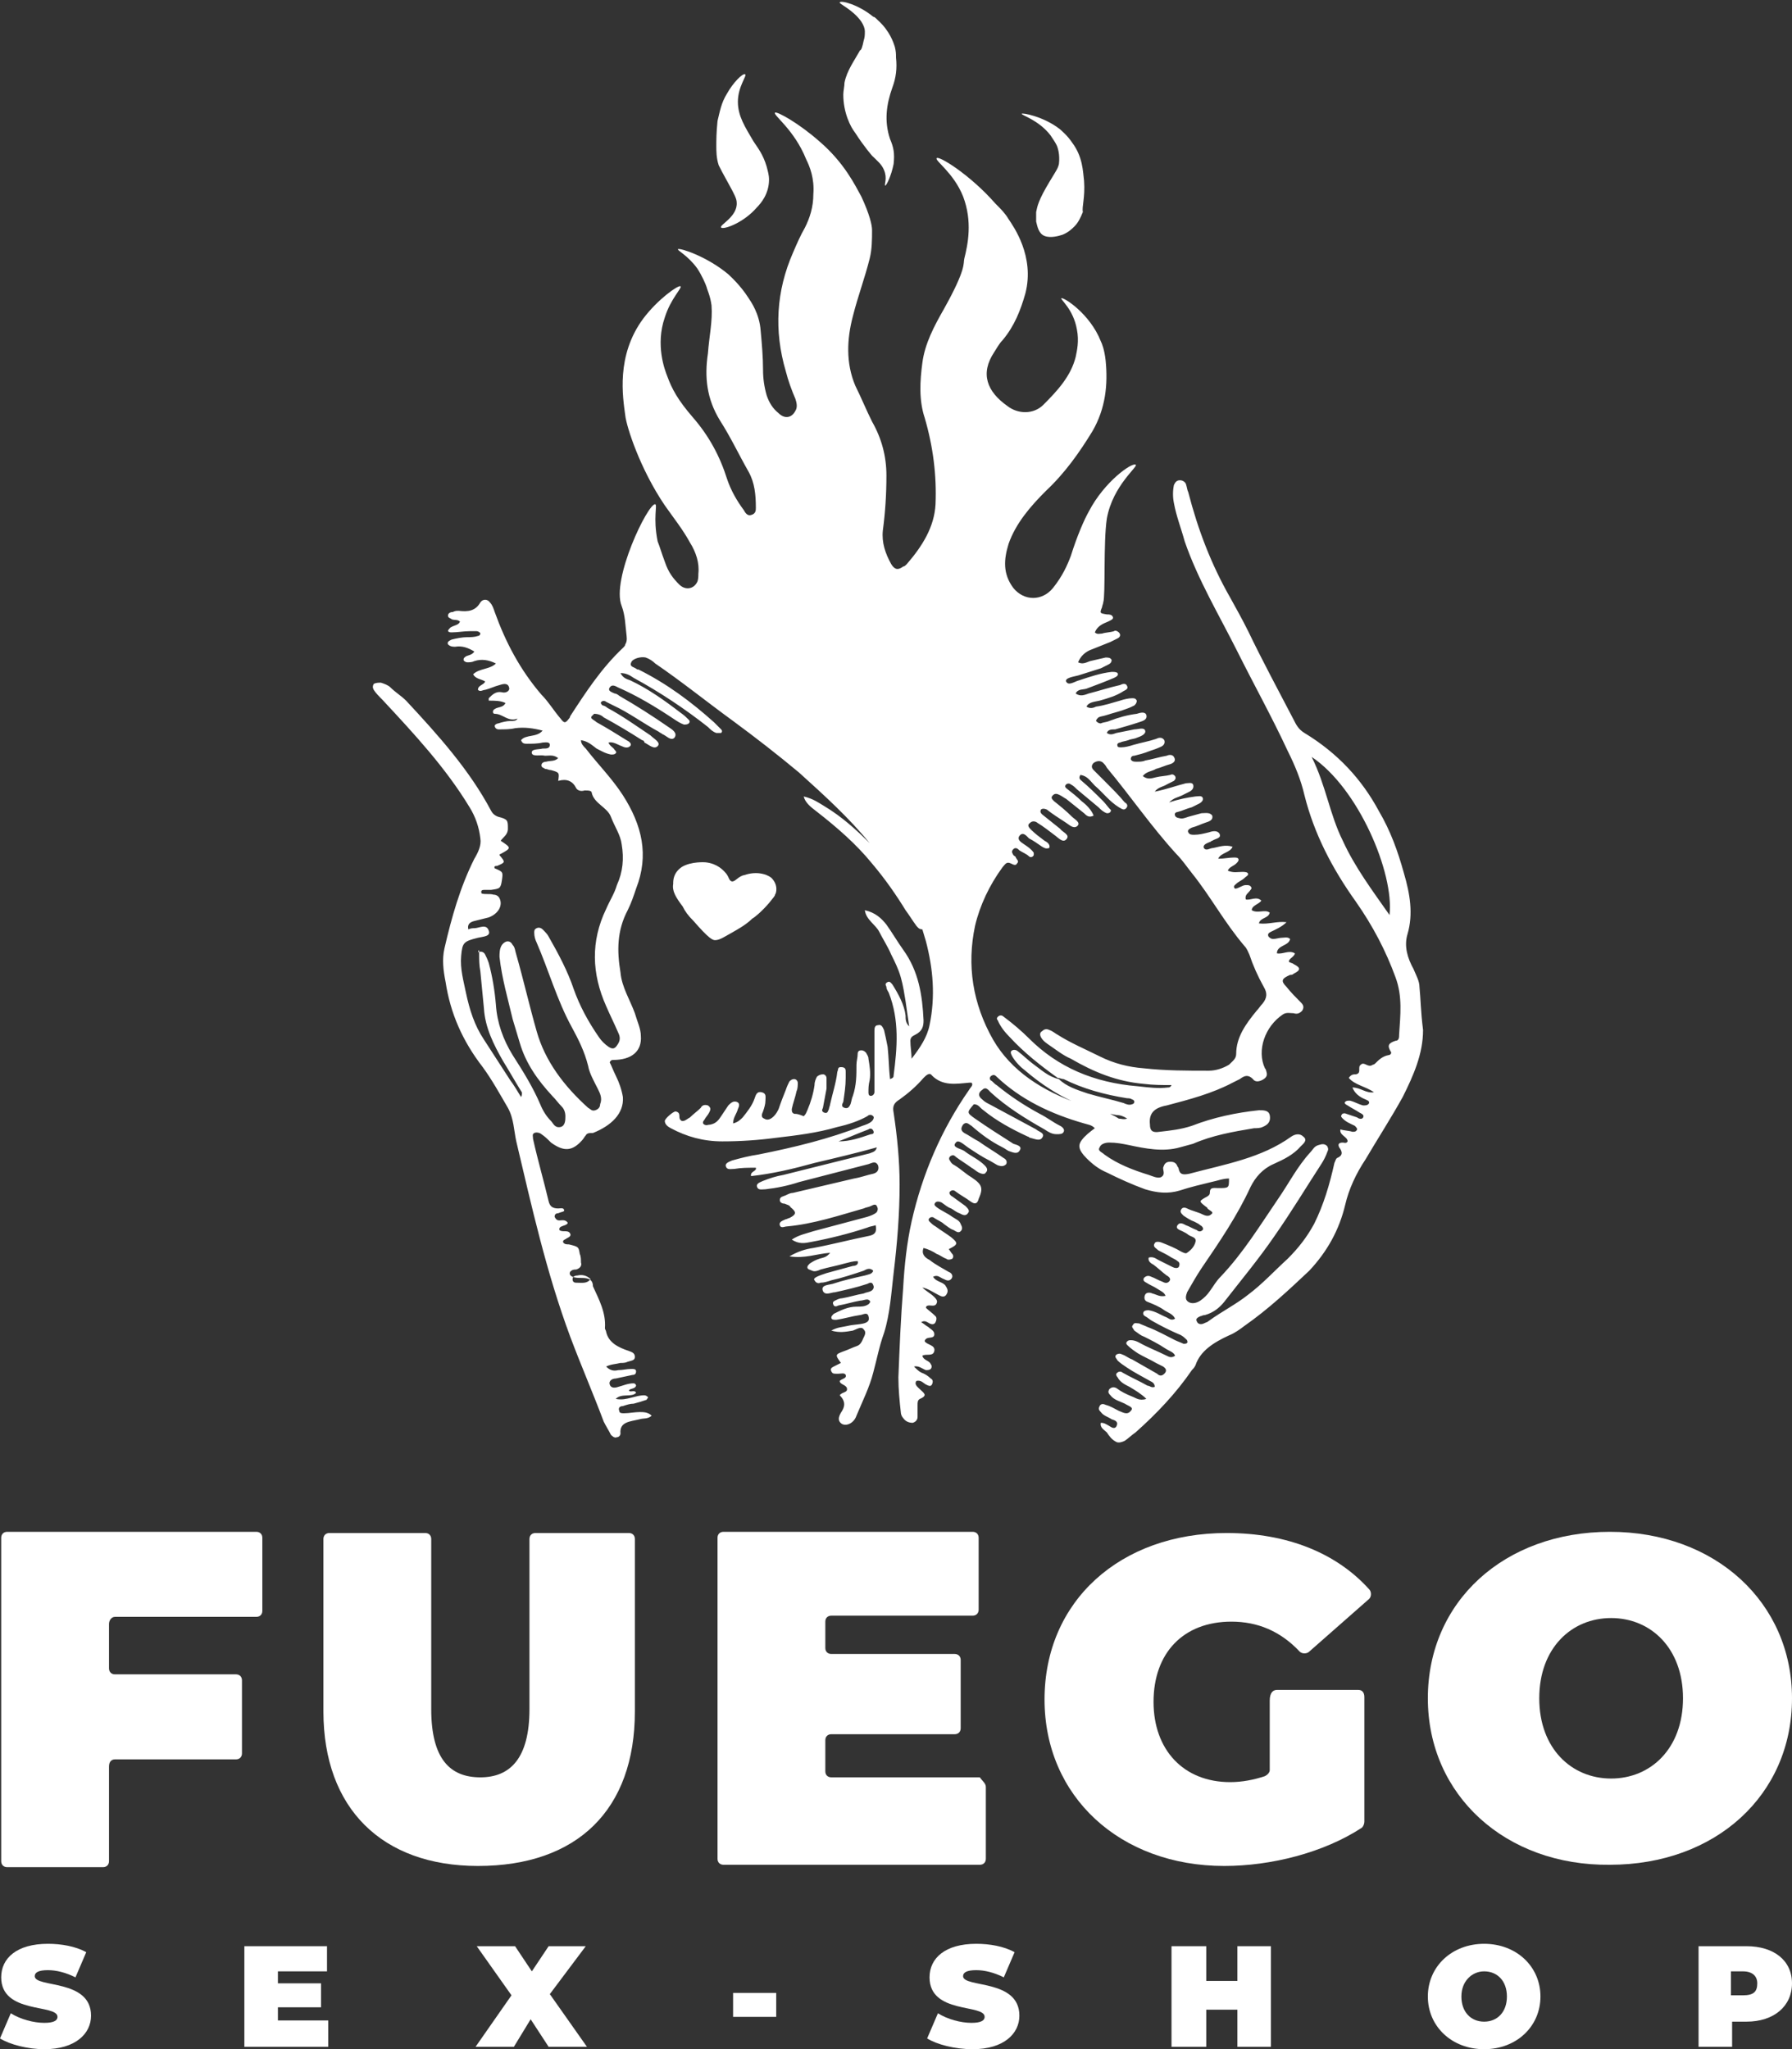
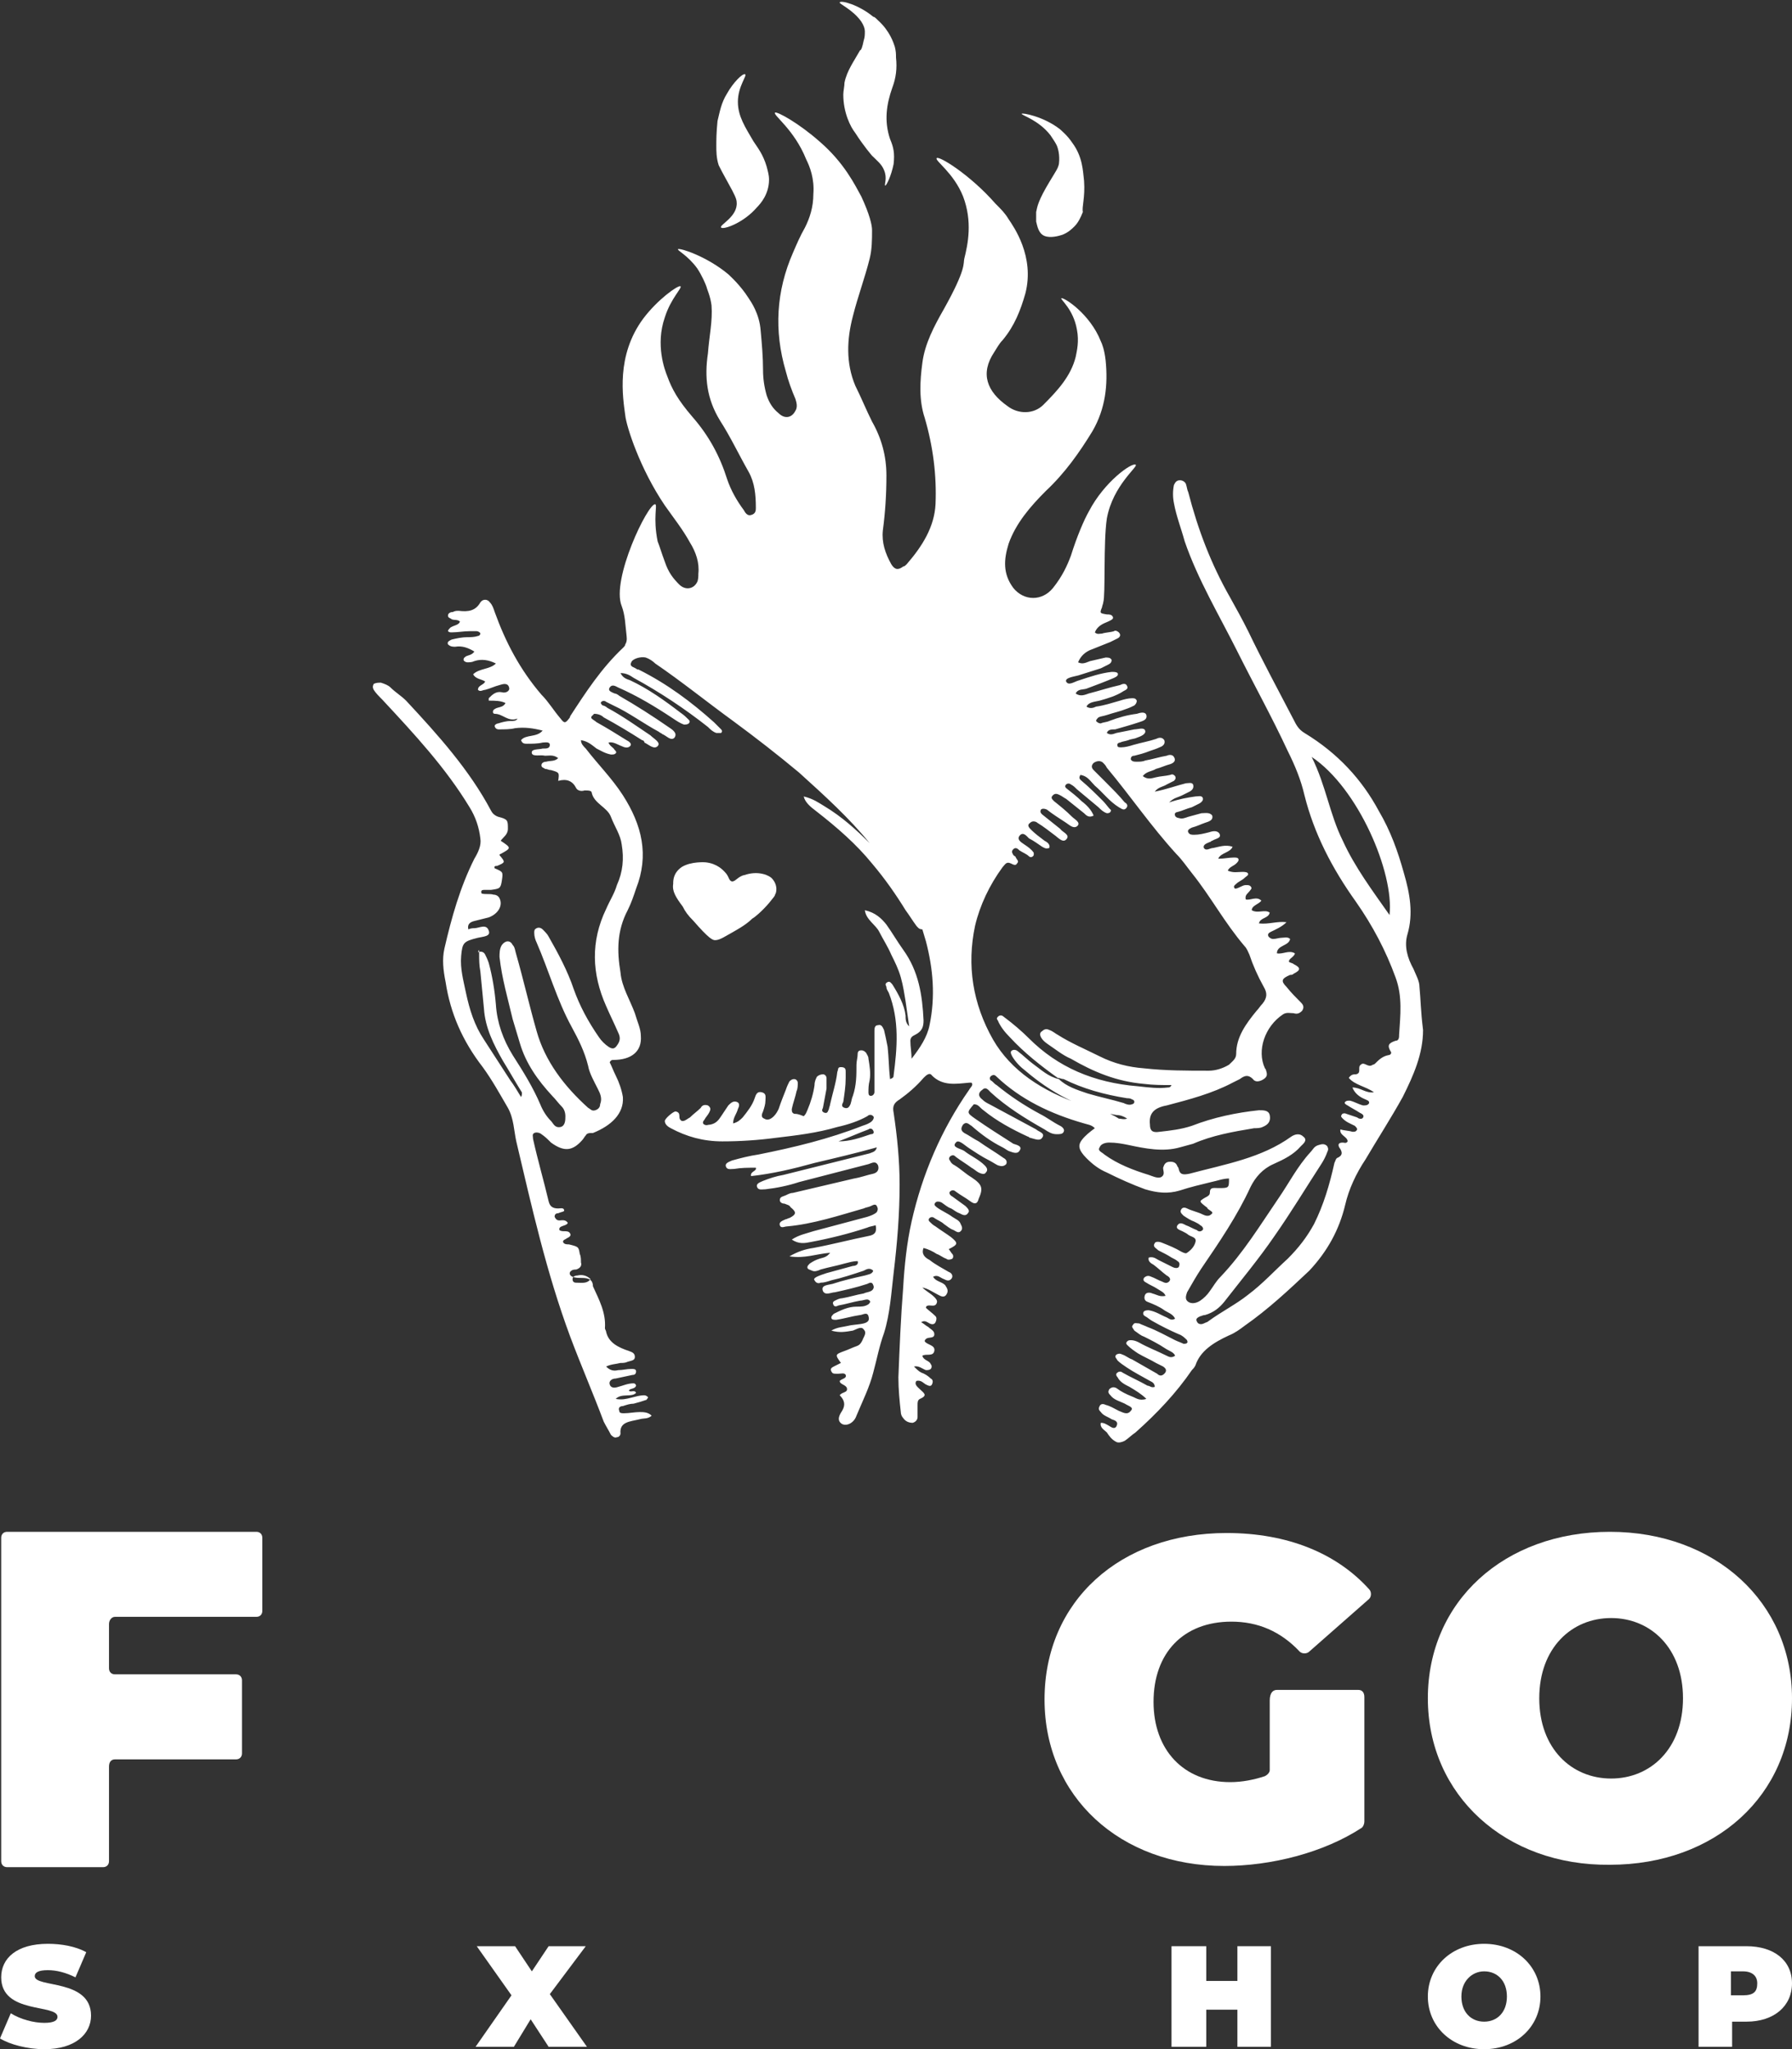
<svg xmlns="http://www.w3.org/2000/svg" version="1.1" id="Layer_1" x="0px" y="0px" viewBox="0 0 149.6 171.1" style="enable-background:new 0 0 149.6 171.1;" xml:space="preserve">
  <rect x="0" y="0" width="149.6" height="171.1" fill="#333333" stroke="none" />
  <style type="text/css"> .st0{fill:#FFFFFF;} </style>
  <g>
    <g>
      <path class="st0" d="M64.7,74.7c0,0.1-0.1,0.2-0.5,0.7c-0.6,0.7-1.2,1.2-1.4,1.3c-0.3,0.3-0.7,0.6-1.4,1c-0.9,0.5-1.3,0.8-1.7,0.8 c-0.2,0-0.5-0.1-1.8-1.6c-0.5-0.5-0.7-0.8-0.9-1.2c-0.6-0.8-0.9-1.3-0.8-1.9c0-0.3,0-0.9,0.7-1.4c0.8-0.5,2-0.4,2-0.4 c1,0.1,1.5,0.7,1.6,0.8c0.4,0.4,0.3,0.7,0.6,0.8c0.3,0,0.4-0.3,0.9-0.5c0.1,0,0.5-0.2,1.1-0.2c0.1,0,0.8,0,1.3,0.4 C65,73.9,64.8,74.6,64.7,74.7" />
      <path class="st0" d="M118.5,82.4c0-0.5-0.3-1-0.5-1.5c-0.5-0.9-0.8-1.9-0.5-2.9c0.5-1.7,0.2-3.4-0.3-5.1c-0.5-1.8-1.1-3.5-2.1-5.2 c-1.4-2.6-3.4-4.8-6.2-6.5c-0.5-0.3-0.7-0.7-0.9-1.1c-1.3-2.5-2.6-4.9-3.8-7.4c-0.5-1-1-1.9-1.5-2.8c-1.6-2.8-2.7-5.7-3.5-8.8 c-0.1-0.2-0.1-0.4-0.2-0.7c-0.1-0.2-0.3-0.3-0.5-0.3c-0.3,0-0.4,0.2-0.5,0.4c-0.1,0.5-0.1,1,0,1.5c0.2,1.1,0.6,2.1,0.9,3.2 c1.1,3.2,2.9,6.2,4.4,9.2c1.4,2.8,2.9,5.5,4.2,8.3c0.6,1.2,1.1,2.4,1.4,3.7c0.8,3.2,2.3,6.1,4.3,8.9c1.4,2,2.5,4.1,3.3,6.3 c0.6,1.6,0.4,3.2,0.3,4.8c0,0.2,0,0.5-0.3,0.5c-0.6,0.2-0.7,0.4-0.4,0.9c0.1,0.1,0,0.3-0.2,0.3c-0.5,0.1-0.8,0.4-1.1,0.7 c0,0-0.1,0.1-0.2,0.1c-0.4,0.3-0.7-0.3-1,0c-0.3,0.2,0.1,0.7-0.4,0.8c-0.2,0-0.4,0-0.6,0.3c0.5,0.6,1.4,0.7,2.1,1.2 c-0.7,0.1-1.1-0.4-1.8-0.4c0.2,0.5,0.6,0.8,1.1,1c0.2,0.1,0.3,0.1,0.3,0.3c-0.1,0.2-0.3,0.2-0.5,0.2c-0.4-0.1-0.7-0.3-1.1-0.4 c-0.2,0-0.3,0-0.4,0.1c-0.1,0.1,0,0.2,0.2,0.3c0.3,0.2,0.7,0.4,1,0.6c0.2,0.1,0.4,0.2,0.3,0.4c-0.1,0.2-0.4,0.1-0.5,0 c-0.3-0.1-0.6-0.2-0.9-0.3c-0.2-0.1-0.4,0-0.4,0.1c-0.1,0.1,0,0.2,0.1,0.3c0.3,0.3,0.6,0.4,1,0.6c0.1,0.1,0.2,0.2,0.2,0.3 c-0.1,0.2-0.2,0.2-0.4,0.2c-0.3-0.1-0.7-0.1-1-0.2c-0.1,0.5,0.6,0.6,0.6,1c-0.1,0.2-0.3,0.1-0.4,0.1c-0.4,0-0.4,0.2-0.3,0.4 c0.3,0.4,0.3,0.7-0.2,0.9c-0.1,0.1-0.1,0.2-0.2,0.4c-0.4,1.8-0.9,3.5-1.7,5.1c-0.6,1.1-1.3,2-2.2,2.9c-1.1,1-2.1,2.1-3.3,3 c-1,0.8-2.2,1.4-3.3,2.2c-0.1,0.1-0.2,0.1-0.4,0.2c-0.2,0.1-0.5,0.1-0.6-0.2c-0.1-0.2,0.1-0.3,0.3-0.4c0.1,0,0.2-0.1,0.4-0.1 c0.7-0.2,1.2-0.6,1.6-1.1c1.4-1.8,2.9-3.6,4.2-5.5c1.4-2,2.6-4,3.9-6c0.2-0.3,0.4-0.7,0.5-1c0.1-0.2,0.1-0.3,0-0.5 c-0.2-0.2-0.4-0.2-0.7-0.1c-0.4,0.1-0.5,0.4-0.7,0.6c-1.1,1.2-1.8,2.6-2.7,3.9c-1.5,2.2-2.9,4.5-4.8,6.5c-0.4,0.4-0.6,0.8-0.9,1.2 c-0.2,0.3-0.5,0.6-0.8,0.8c-0.3,0.2-0.7,0.3-1,0.1c-0.3-0.2-0.2-0.5-0.1-0.8c0.4-0.7,0.8-1.4,1.2-2c1.5-2.2,3-4.4,4.1-6.8 c0.4-0.8,1-1.5,1.9-1.9c0.9-0.4,1.7-0.8,2.3-1.5c0.2-0.2,0.6-0.5,0.2-0.8c-0.3-0.3-0.7-0.2-1,0c-2.5,1.8-5.5,2.3-8.5,3.1 c-0.5,0.1-0.8,0.1-0.9-0.4c0-0.1-0.1-0.2-0.1-0.2c-0.1-0.3-0.3-0.4-0.6-0.4c-0.4,0-0.5,0.2-0.6,0.5c0,0.3,0.2,0.6-0.2,0.8 c-0.3,0.1-0.7-0.1-1-0.2c-1.3-0.4-2.6-0.9-3.7-1.7c-0.2-0.2-0.6-0.3-0.4-0.6c0.1-0.3,0.5-0.4,0.8-0.4c0.6,0,1.1,0.1,1.6,0.2 c1.4,0.3,2.9,0.6,4.3,0.2c0.4-0.1,0.7-0.2,1.1-0.3c1.6-0.7,3.3-1,5.1-1.3c0.2,0,0.5,0,0.7-0.1c0.5-0.2,0.7-0.5,0.6-1 c-0.1-0.4-0.5-0.4-0.9-0.4c-1.9,0.2-3.8,0.6-5.6,1.3c-0.9,0.3-1.8,0.4-2.7,0.5c-0.6,0.1-0.8-0.1-0.8-0.6c-0.1-0.9,0.3-1.4,1.4-1.6 c1.9-0.5,3.8-1,5.5-1.9c0.2-0.1,0.4-0.2,0.6-0.3c0.4-0.3,0.7-0.4,1.1,0c0.2,0.3,0.6,0.2,0.9,0c0.3-0.2,0.3-0.4,0.2-0.7 c0-0.1-0.1-0.2-0.1-0.2c-0.7-1.5,0-3.5,1.5-4.5c0.3-0.2,0.6-0.1,0.9-0.1c0.3,0.1,0.5,0,0.7-0.2c0.2-0.3,0.1-0.5-0.1-0.7 c-0.4-0.4-0.8-0.8-1.2-1.3c-0.5-0.5-0.4-0.7,0.3-1c0.1,0,0.2,0,0.3-0.1c0.6-0.3,0.6-0.5,0-0.8c-0.1-0.1-0.3-0.1-0.4-0.2 c0-0.2,0.2-0.3,0.3-0.4c0.1-0.1,0.2-0.2,0.2-0.3c-0.5-0.3-1,0.1-1.5,0c0-0.7,1-0.6,1.1-1.2c-0.2-0.2-0.5-0.1-0.7-0.1 c-0.2,0-0.5,0.1-0.7,0.1c-0.2,0-0.3-0.1-0.4-0.2c-0.1-0.2,0-0.3,0.2-0.4c0.4-0.2,0.9-0.4,1.3-0.8c-0.8-0.1-1.5,0.2-2.3,0.1 c0.1-0.5,0.8-0.4,0.9-0.9c-0.4-0.3-1,0.1-1.5-0.2c0-0.4,0.6-0.5,0.8-0.8c-0.4-0.4-0.9,0-1.3-0.1c-0.1-0.4,0.2-0.5,0.4-0.8 c0.1-0.1,0.1-0.2,0-0.3c-0.1-0.1-0.2-0.1-0.4-0.1c-0.3,0-0.6,0.3-0.9,0.3c-0.2-0.2,0-0.3,0.1-0.4c0.2-0.2,0.5-0.3,0.7-0.5 c0.1-0.1,0.3-0.2,0.3-0.3c0-0.2-0.3-0.2-0.5-0.2c-0.4,0-0.7,0.1-1.2-0.1c0.1-0.3,0.5-0.4,0.7-0.6c0.1-0.1,0.2-0.2,0.2-0.3 c0-0.2-0.2-0.2-0.4-0.2c-0.4,0-0.8,0.1-1.3,0.1c0.2-0.5,1-0.5,1.2-1c-0.6-0.2-1.1,0-1.6,0.1c-0.3,0-0.6,0.3-0.8,0 c-0.1-0.3,0.3-0.4,0.5-0.5c0.1,0,0.1-0.1,0.2-0.1c0.3-0.2,0.8-0.2,0.6-0.6c-0.2-0.3-0.6-0.2-0.9-0.1c-0.4,0.1-0.8,0.2-1.2,0.2 c-0.2,0-0.4,0-0.5-0.2c-0.1-0.2,0.1-0.3,0.3-0.4c0.4-0.1,0.8-0.3,1.1-0.4c0.3-0.1,0.7-0.2,0.6-0.6c-0.2-0.3-0.6-0.2-0.9-0.2 c-0.4,0.1-0.7,0.2-1.1,0.3c-0.3,0.1-0.5,0.2-0.8,0.1c-0.1,0-0.3-0.1-0.3-0.2c-0.1-0.2,0.1-0.3,0.2-0.3c0.4-0.1,0.8-0.3,1.2-0.4 c0.2-0.1,0.4-0.2,0.6-0.3c0.2-0.1,0.4-0.3,0.3-0.5c-0.1-0.2-0.4-0.1-0.6-0.1c-0.7,0.1-1.3,0.2-2.2,0.5c0.4-0.4,0.7-0.4,1.1-0.6 c0.2-0.1,0.4-0.2,0.6-0.3c0.2-0.1,0.4-0.3,0.3-0.6c-0.1-0.2-0.4-0.1-0.6-0.1c-0.8,0.2-1.6,0.5-2.6,0.7c0.3-0.4,0.7-0.4,1-0.6 c0.2-0.1,0.4-0.2,0.6-0.3c0.1-0.1,0.2-0.2,0.1-0.4c-0.1-0.1-0.2-0.2-0.4-0.1c-0.4,0.1-0.8,0.1-1.2,0.2c-0.4,0.1-0.7,0.2-1.1-0.1 c0.3-0.4,0.8-0.4,1.1-0.6c0.4-0.1,0.8-0.3,1.2-0.4c0.3-0.1,0.5-0.3,0.3-0.6c-0.1-0.2-0.4-0.2-0.6-0.1c-0.6,0.1-1.2,0.3-1.8,0.4 c-0.2,0.1-0.5,0.1-0.7,0.1c-0.2,0-0.4,0-0.5-0.2c0-0.2,0.1-0.3,0.3-0.3c0.4-0.1,0.8-0.2,1.3-0.4c0.3-0.1,0.6-0.2,0.8-0.3 c0.3-0.1,0.5-0.3,0.4-0.6c-0.2-0.3-0.5-0.2-0.7-0.1c-0.6,0.2-1.2,0.3-1.9,0.5c-0.3,0.1-0.7,0.2-1,0.2c-0.1,0-0.3,0-0.3-0.1 c-0.1-0.2,0.1-0.3,0.2-0.3c0.2-0.1,0.4-0.1,0.7-0.2c0.2-0.1,0.5-0.1,0.7-0.2c0.3-0.1,0.8-0.3,0.7-0.6c-0.1-0.3-0.6-0.1-0.9-0.1 c-0.5,0.1-1,0.2-1.5,0.3c-0.3,0.1-0.5,0.2-0.8,0c0.1-0.3,0.4-0.3,0.7-0.3c0.7-0.2,1.4-0.4,2-0.6c0.3-0.1,0.7-0.2,0.6-0.6 c-0.1-0.3-0.5-0.2-0.8-0.1c-0.8,0.1-1.5,0.3-2.3,0.6c-0.2,0.1-0.5,0.1-0.7,0.2c-0.2,0-0.3-0.1-0.4-0.2c0-0.1,0.1-0.2,0.2-0.3 c0.2-0.1,0.4-0.1,0.7-0.2c0.6-0.2,1.1-0.3,1.6-0.5c0.3-0.1,0.5-0.2,0.7-0.3c0.1-0.1,0.2-0.2,0.2-0.4c-0.1-0.2-0.2-0.2-0.4-0.2 c-0.3,0-0.7,0.1-1,0.2c-0.7,0.2-1.3,0.4-2,0.5c-0.2,0.1-0.5,0.2-0.8,0c0.2-0.4,0.7-0.4,1.1-0.5c0.7-0.2,1.4-0.4,2-0.8 c0.2-0.1,0.4-0.2,0.3-0.4c-0.1-0.3-0.4-0.2-0.6-0.1c-0.9,0.2-1.8,0.5-2.6,0.7c-0.3,0.1-0.7,0.3-1.1,0c0.2-0.4,0.6-0.3,0.9-0.4 c0.8-0.3,1.6-0.6,2.3-0.9c0.2-0.1,0.4-0.2,0.3-0.4c-0.1-0.1-0.3-0.1-0.5-0.1c-0.9,0.1-1.8,0.4-2.7,0.7c-0.4,0.1-0.9,0.5-1.1,0.1 c-0.1-0.3,0.6-0.4,1-0.5c0.6-0.2,1.3-0.4,1.9-0.6c0.2-0.1,0.4-0.2,0.6-0.3c0.2-0.1,0.3-0.2,0.3-0.4c-0.1-0.2-0.3-0.2-0.5-0.2 c-0.4,0.1-0.9,0.2-1.3,0.3c-0.3,0.1-0.6,0.3-1,0.1c0.2-0.5,0.6-0.9,1.2-1.1c0.5-0.2,1-0.4,1.5-0.6c0.2-0.1,0.4-0.2,0.6-0.3 c0.2-0.1,0.3-0.3,0.1-0.5c-0.1-0.1-0.3-0.2-0.4-0.1c-0.3,0.1-0.7,0.1-1,0.2c-0.2,0-0.4,0.1-0.6-0.1c0.2-0.5,0.6-0.7,1.1-0.9 c0.2-0.1,0.5-0.2,0.4-0.4c-0.1-0.2-0.3-0.2-0.5-0.2c-0.6-0.1-0.6-0.1-0.4-0.6c0-0.1,0.1-0.3,0.1-0.4c0.2-0.6,0-5,0.3-7 c0.5-2.8,2.7-4.4,2.4-4.5c-0.3-0.2-2.6,1.4-3.9,3.9c-0.4,0.7-1,2.1-1.5,3.7c-0.3,0.8-0.7,1.7-1.5,2.7c-0.9,1.1-2.4,1.1-3.3,0 c-0.9-1.2-0.8-2.4-0.4-3.7c0.6-1.7,1.8-3.1,3.1-4.4c1.6-1.5,2.8-3.2,3.9-5c1.1-1.9,1.3-3.9,1.1-5.9c-0.1-0.9-0.3-1.4-0.4-1.6 c-0.9-2.3-3.1-3.7-3.3-3.6c-0.1,0.1,1,0.9,1.3,2.6c0.2,1,0,1.8-0.1,2.3c-0.4,1.6-1.5,2.8-2.7,4c-0.8,0.8-2.1,0.8-3,0.1 c-1.7-1.2-2.3-2.7-1.1-4.5c0.2-0.3,0.4-0.7,0.7-1c1-1.2,1.5-2.5,1.9-3.9c0.8-3.1-1-5.6-1.4-6.2c-0.3-0.5-0.6-0.8-1.1-1.3 c-2.1-2.4-4.7-4-4.9-3.8c-0.2,0.2,1.4,1.2,2.2,3.2c0.8,2.1,0.4,4,0.1,5.2c-0.1,0.4,0.2,0.8-1.7,4.2c-0.8,1.4-1.6,2.9-1.8,4.5 c-0.2,1.5-0.3,3.1,0.2,4.6c0.7,2.4,1,4.8,0.9,7.2c-0.1,1.9-1.1,3.5-2.4,5c-0.1,0.1-0.2,0.2-0.3,0.2c-0.4,0.3-0.7,0.3-1-0.2 c-0.5-0.9-0.8-1.8-0.7-2.8c0.2-1.5,0.3-3,0.3-4.6c0-1.6-0.4-3.1-1.2-4.5c-0.5-1-0.9-2-1.4-3c-0.8-1.9-0.7-3.9-0.2-5.8 c0.4-1.6,1-3.2,1.4-4.8c0.2-0.8,0.2-1.6,0.2-2.4c0-0.4-0.2-1.3-0.9-2.8c-0.5-0.9-1.4-2.8-3.5-4.6c-1.7-1.5-3.5-2.5-3.7-2.4 c-0.2,0.2,1.6,1.4,2.6,3.9c0.3,0.6,0.7,1.6,0.6,2.9c0,1.1-0.3,2-0.7,2.8c-0.4,0.7-0.7,1.4-1,2.1c-1.4,3.2-1.6,6.5-0.6,9.9 c0.2,0.8,0.5,1.6,0.8,2.3c0.1,0.3,0.2,0.7,0,1c-0.3,0.6-0.9,0.7-1.4,0.2c-0.5-0.4-0.8-0.9-1-1.5c-0.2-0.7-0.3-1.4-0.3-2.1 c0-1.1-0.1-2.2-0.2-3.3c-0.1-1.4-0.8-2.4-1-2.7c-0.7-1.1-1.5-1.8-1.7-2c-1.8-1.5-4-2.2-4.2-2.1c-0.1,0.1,0.8,0.5,1.6,1.6 c0.4,0.6,0.7,1.3,0.8,1.6c0,0.1,0.3,0.7,0.4,1.5c0.1,1.3-0.2,2.6-0.3,4c-0.3,2-0.1,3.8,1,5.6c0.9,1.4,1.6,2.9,2.4,4.3 c0.5,0.9,0.6,1.9,0.6,3c0,0.2,0,0.5-0.4,0.6c-0.3,0.1-0.5-0.2-0.6-0.4c-0.6-0.8-1.1-1.7-1.4-2.6c-0.6-1.9-1.5-3.6-2.9-5.2 c-1.2-1.4-1.7-2.3-2.1-3.4c-0.2-0.5-1-2.6-0.2-4.9c0.5-1.6,1.5-2.5,1.3-2.6c-0.2-0.1-1.9,1.1-3.1,2.7c-2.3,3.1-1.7,6.6-1.5,8.1 c0.1,0.9,1.2,4.4,3.3,7.5c0.7,1,1.5,2,2.1,3.1c0.5,0.8,0.8,1.7,0.7,2.6c0,0.2,0,0.5-0.1,0.7c-0.3,0.6-1,0.7-1.5,0.2 c-0.5-0.5-0.9-1-1.2-1.9c-0.3-0.8-0.4-1.2-0.6-1.7c-0.4-2,0-3-0.2-3.1c-0.6-0.1-3.7,6.3-2.8,8.5c0.3,0.8,0.3,1.6,0.4,2.4 c0,0.1,0.1,0.5-0.1,0.8c0,0.1-0.1,0.2-0.2,0.3c-1.8,1.7-3.1,3.7-4.4,5.7c0,0.1-0.1,0.2-0.1,0.2c-0.3,0.4-0.4,0.4-0.7,0 c-0.6-0.7-1-1.4-1.6-2c-1.8-2.1-3-4.4-3.9-6.9c-0.1-0.3-0.2-0.6-0.4-0.8c-0.2-0.3-0.6-0.3-0.8,0c-0.4,0.7-1,0.8-1.8,0.7 c-0.2,0-0.3,0-0.5,0.1c-0.2,0-0.4,0.1-0.4,0.3c0,0.2,0.2,0.2,0.3,0.3c0.2,0.1,0.5,0,0.7,0.2c-0.1,0.3-0.5,0.3-0.8,0.5 c-0.1,0.1-0.2,0.2-0.2,0.3c0.1,0.1,0.2,0.1,0.3,0.1c0.5,0,1-0.1,1.5-0.1c0.2,0,0.4,0,0.6,0c0.1,0,0.3,0.1,0.3,0.2 c0,0.1-0.1,0.2-0.2,0.2c-0.3,0.1-0.6,0.1-0.9,0.1c-0.4,0-0.9,0.1-1.3,0.2c-0.2,0.1-0.4,0.2-0.3,0.4C37.6,54,37.8,54,38,54 c0.6-0.1,1.1,0.1,1.6,0.4c-0.2,0.3-0.5,0.3-0.7,0.4c-0.1,0.1-0.2,0.1-0.2,0.3c0,0.1,0.2,0.2,0.3,0.2c0.2,0,0.4,0,0.6-0.1 c0.6-0.2,1.2-0.1,1.8,0.2c-0.5,0.5-1.4,0.4-1.9,0.9c0.2,0.4,0.7,0.4,1,0.6c-0.1,0.3-0.6,0.3-0.6,0.7c0.2,0.2,0.4,0,0.6,0 c0.4-0.1,0.8-0.3,1.2-0.4c0.3-0.1,0.7-0.2,0.8,0.2c0.1,0.3-0.3,0.5-0.6,0.4c-0.5-0.1-0.8,0.2-1.1,0.5c0,0,0,0.1,0,0.2 c0.5,0,1,0,1.4,0.2c-0.2,0.4-0.6,0.3-0.9,0.5c-0.2,0.1-0.2,0.4,0,0.4c0.7,0,1.1,0.7,1.9,0.4c-0.1,0.2-0.3,0.2-0.6,0.2 c-0.3,0-0.7,0.1-1,0.2c-0.1,0-0.3,0.1-0.3,0.2c0,0.2,0.2,0.3,0.3,0.3c0.5,0,1,0,1.4-0.1c0.8-0.1,1.5,0,2.3,0.2 c-0.5,0.6-1.4,0.3-1.8,0.8c0.1,0.3,0.3,0.3,0.5,0.3c0.4,0,0.9,0,1.3-0.1c0.2,0,0.6-0.1,0.6,0.2c0,0.3-0.3,0.3-0.5,0.3 c0,0-0.1,0-0.1,0c-0.3,0.1-1,0-0.9,0.4c0.1,0.3,0.7,0.1,1.1,0.2c0.4,0,0.7-0.1,1.1,0.2c-0.3,0.3-0.7,0.2-1,0.3 c-0.2,0-0.4,0.1-0.4,0.3c0,0.2,0.2,0.2,0.3,0.3c0.2,0,0.3,0.1,0.5,0.1c0.7,0.2,0.7,0.2,0.6,0.9c0.7-0.2,1.2,0,1.5,0.6 c0.1,0.2,0.4,0.3,0.7,0.2c0.3,0,0.6,0,0.6,0.2c0.2,0.9,1.3,1.2,1.6,2c0.3,0.8,0.8,1.5,0.9,2.3c0.2,1.2,0.1,2.3-0.4,3.4 c-0.2,0.7-0.6,1.3-0.9,2c-1.3,2.7-1.2,5.4,0,8.1c0.3,0.7,0.7,1.5,1,2.2c0.2,0.4,0.2,0.7-0.1,1.1c-0.2,0.3-0.4,0.3-0.7,0.1 c-0.3-0.2-0.6-0.5-0.8-0.8c-0.9-1.3-1.6-2.6-2.1-4c-0.5-1.5-1.3-3-2.1-4.4c-0.1-0.2-0.3-0.4-0.5-0.6c-0.1-0.1-0.3-0.2-0.5-0.1 s-0.2,0.2-0.2,0.4c0,0.3,0.1,0.6,0.2,0.8c1,2.3,1.7,4.8,2.9,7c0.6,1.1,1.1,2.1,1.4,3.3c0.1,0.6,0.5,1.3,0.8,1.9 c0.2,0.4,0.4,0.8,0.2,1.3c0,0.2-0.1,0.4-0.4,0.5c-0.3,0.1-0.4-0.1-0.6-0.2c-2-1.8-3.6-3.9-4.3-6.4c-0.6-2.1-1.1-4.3-1.7-6.4 c-0.1-0.3-0.1-0.6-0.3-0.8c-0.2-0.4-0.6-0.4-0.9,0c-0.2,0.3-0.2,0.7-0.2,1c0.2,1.8,0.7,3.5,1.1,5.2c0.2,0.7,0.4,1.3,0.6,2 c0.5,1.7,1.5,3.1,2.7,4.4c0.3,0.3,0.5,0.6,0.8,0.9c0.2,0.2,0.3,0.5,0.3,0.8c0,0.3,0,0.8-0.4,0.9c-0.5,0.1-0.6-0.3-0.8-0.5 c-0.4-0.4-0.7-0.9-0.9-1.4c-0.6-1.4-1.4-2.7-2.3-4.1c-0.8-1.3-1.3-2.7-1.4-4.2c-0.1-1.2-0.3-2.4-0.6-3.5c-0.1-0.3-0.2-0.5-0.3-0.7 c-0.1-0.2-0.3-0.3-0.6-0.2C40,79.2,40,79.3,40,79.6c0,0.5,0,1,0.1,1.5c0.1,1,0.2,2.1,0.3,3.1c0.1,1.6,0.8,3,1.6,4.4 c0.5,0.8,1,1.7,1.5,2.5c0.1,0.1,0.1,0.3,0,0.5c-0.3-0.5-0.6-1-0.9-1.4c-0.7-1.1-1.5-2.3-2.2-3.4c-0.8-1.2-1.2-2.5-1.5-3.9 c-0.2-1-0.5-2-0.4-3.1c0.1-1.1,0.2-1.2,1.4-1.5c0.4-0.1,1.1-0.1,0.9-0.6c-0.2-0.6-0.8-0.2-1.2-0.2c-0.1,0-0.3,0-0.5,0.1 c-0.1-0.4,0.1-0.6,0.5-0.7c0.4-0.1,0.8-0.2,1.2-0.3c0.8-0.3,1.2-1,0.9-1.6c-0.1-0.2-0.3-0.3-0.5-0.3c-0.3-0.1-0.7,0-1-0.1 c-0.1-0.3,0.1-0.3,0.3-0.3c0.2,0,0.3,0,0.5,0c0.7-0.1,0.8-0.1,0.9-0.8c0.1-0.7,0.1-0.7-0.6-1c-0.1-0.2,0.1-0.2,0.2-0.2 c0.7-0.3,0.7-0.3,0.2-0.9c0,0,0-0.1,0.1-0.1c0.9-0.5,0.9-0.5,0-1.1c0.2-0.3,0.6-0.5,0.6-1c0-0.7,0-0.8-0.8-1 c-0.3-0.1-0.5-0.3-0.6-0.5c-1.8-3.4-4.4-6.3-7.1-9.2c-0.4-0.4-0.9-0.7-1.3-1.1c-0.2-0.2-0.5-0.3-0.8-0.4c-0.2,0-0.4,0-0.6,0.1 c-0.1,0.2-0.1,0.3,0,0.5c0.2,0.3,0.4,0.5,0.7,0.8c2.7,2.9,5.3,5.7,7.3,9c0.5,0.8,0.8,1.7,0.9,2.6c0.1,0.6-0.2,1.2-0.5,1.7 c-1.2,2.4-1.9,4.9-2.5,7.5c-0.2,0.9-0.1,1.8,0.1,2.8c0.4,2.6,1.4,4.9,3.1,7.1c0.8,1.1,1.4,2.2,2.1,3.4c0.5,0.9,0.5,1.9,0.7,2.8 c1.3,5.5,2.5,10.9,4.5,16.3c0.9,2.4,1.9,4.7,2.8,7.1c0.2,0.4,0.4,0.7,0.6,1.1c0.1,0.1,0.3,0.3,0.5,0.2c0.2,0,0.3-0.2,0.3-0.3 c-0.1-1,0.8-1,1.6-1.2c0.3-0.1,0.7,0,1-0.3c-0.3-0.3-0.7-0.3-1-0.3c-0.4,0-0.9,0.1-1.3,0.1c-0.2,0-0.4,0-0.4-0.2 c-0.1-0.2,0-0.4,0.3-0.4c0.3-0.1,0.6-0.2,0.9-0.2c0.4-0.1,0.7-0.2,1-0.3c0.1,0,0.1-0.1,0.2-0.2c0-0.1-0.2-0.2-0.3-0.2 c-0.4,0-0.7,0.1-1.1,0.2c-0.4,0.1-0.8,0.2-1.3,0.1c0.5-0.5,1.3-0.1,1.7-0.5c-0.1-0.3-0.5,0-0.6-0.2c0.1-0.2,0.5-0.1,0.6-0.4 c0-0.1-0.1-0.2-0.2-0.2c-0.5,0-0.9,0.2-1.3,0.3c-0.3,0.1-0.6,0.1-0.7-0.2c-0.1-0.3,0.2-0.5,0.5-0.5c0.5-0.1,0.9-0.2,1.4-0.3 c0.2,0,0.3-0.1,0.3-0.3c0-0.2-0.2-0.2-0.4-0.2c-0.4,0-0.7,0.1-1.1,0.1c-0.4,0.1-0.7,0-1-0.3c0.4-0.2,0.8-0.2,1.2-0.3 c0.2,0,0.4,0,0.6-0.1c0.3-0.1,0.6-0.1,0.6-0.4c0-0.3-0.2-0.4-0.5-0.5c-0.9-0.3-1.7-0.7-1.9-1.6c0-0.1-0.1-0.2-0.1-0.3 c0.1-1.3-0.5-2.4-1-3.5c0-0.5-0.3-0.7-0.9-0.7c-0.3,0-0.6,0-0.8-0.1c-0.3-0.1-0.3-0.4-0.1-0.5c0.1-0.1,0.3-0.1,0.4-0.1 c0.3-0.1,0.5-0.3,0.4-0.6c0-0.2,0-0.5-0.1-0.7c-0.1-0.6-0.1-0.6-0.9-0.8c-0.2,0-0.4,0-0.5-0.2c0-0.2,0.2-0.2,0.3-0.3 c0.2-0.1,0.4-0.2,0.3-0.4c-0.1-0.2-0.3-0.2-0.5-0.2c-0.1,0-0.3,0-0.4-0.1c-0.1-0.4,0.6-0.3,0.7-0.6c-0.2-0.3-0.5-0.2-0.7-0.2 c-0.2,0-0.3-0.1-0.4-0.3c0-0.2,0.1-0.3,0.3-0.3c0.2-0.1,0.4-0.1,0.5-0.2c0-0.3-0.3-0.2-0.5-0.2c-0.5,0-0.7-0.2-0.8-0.6 c-0.4-1.7-0.9-3.4-1.3-5.2c0-0.2-0.1-0.4,0.1-0.5c0.2-0.1,0.5,0,0.6,0.1c0.3,0.2,0.5,0.4,0.8,0.7c1.1,0.8,1.8,0.7,2.6-0.2 c0.1-0.1,0.2-0.3,0.3-0.4c0.1-0.2,0.3-0.2,0.6-0.2C51,94,52.1,93,52,91.6c-0.1-0.6-0.3-1.2-0.6-1.8c-0.2-0.4-0.3-0.7-0.5-1.1 c0.1-0.2,0.2-0.2,0.3-0.2c1.5,0,2.4-0.7,2.3-2c0-0.6-0.3-1.2-0.5-1.9c-0.4-1.1-1.1-2.2-1.2-3.4c-0.3-1.8-0.3-3.5,0.6-5.2 c0.3-0.6,0.5-1.2,0.7-1.8c1.1-2.8,0.5-5.3-1.1-7.8c-0.9-1.4-2.1-2.6-3.1-3.9c-0.2-0.2-0.4-0.4-0.4-0.7c0.6,0.1,0.9,0.4,1.3,0.7 c0.4,0.2,0.7,0.4,1.2,0.5c0.2,0,0.3,0,0.4-0.1c0.1-0.1,0-0.2-0.1-0.3c-0.1-0.2-0.4-0.3-0.5-0.6c0.4-0.1,0.8,0.2,1.1,0.3 c0.2,0.1,0.5,0.2,0.7,0c0.2-0.2-0.1-0.4-0.3-0.5c-0.8-0.5-1.6-1-2.5-1.5c-0.1-0.1-0.3-0.2-0.4-0.3c0,0-0.1-0.1,0-0.2 c0.1-0.1,0.1-0.1,0.2-0.2c0.3,0,0.6,0.1,0.8,0.3c1.1,0.6,2.1,1.2,3.2,1.9c0.1,0,0.2,0.1,0.2,0.2c0.4,0.2,0.8,0.6,1.1,0.3 c0.3-0.3-0.3-0.6-0.6-0.9c-1.2-0.8-2.3-1.6-3.6-2.3c-0.1-0.1-0.3-0.2-0.4-0.2c-0.1-0.1-0.2-0.2-0.1-0.3c0.1-0.1,0.3-0.1,0.4,0 c0.2,0.1,0.4,0.2,0.6,0.3c1.3,0.6,2.5,1.5,3.8,2.2c0.1,0.1,0.2,0.1,0.3,0.2c0.3,0.1,0.7,0.6,1,0.3c0.3-0.4-0.2-0.7-0.5-0.9 c-1.3-0.9-2.7-1.8-4.1-2.6c-0.1-0.1-0.3-0.2-0.4-0.2c-0.2-0.1-0.6-0.2-0.4-0.5c0.2-0.3,0.5-0.1,0.7,0c1.6,0.7,3.1,1.6,4.6,2.6 c0.3,0.2,0.6,0.4,0.9,0.5c0.1,0,0.3,0,0.4-0.1c0.1-0.1,0.1-0.2,0-0.3c-0.2-0.2-0.4-0.4-0.7-0.6c-1.3-1-2.7-2-4.2-2.7 c-0.3-0.1-0.6-0.2-0.8-0.6c0.5,0,0.8,0.2,1.1,0.4c2.2,1.2,4.3,2.6,6.2,4.1c0.2,0.2,0.4,0.4,0.7,0.5c0.1,0,0.3,0,0.4,0 c0.1-0.1,0.1-0.2,0-0.3c-0.2-0.2-0.4-0.4-0.6-0.6c-1.9-1.7-3.9-3.2-6.3-4.4c0,0-0.1,0-0.1,0c-0.2-0.2-0.7-0.2-0.5-0.6 c0.1-0.3,0.8-0.5,1.2-0.4c0.3,0.1,0.6,0.3,0.8,0.5c2.2,1.5,4.3,3.2,6.5,4.8c1.9,1.4,3.7,2.8,5.5,4.3c2.1,1.9,4.2,3.8,5.9,5.9 c-1.1-1.1-2.3-2.2-3.8-3.1c-0.5-0.3-0.9-0.6-1.7-0.8c0.1,0.5,0.6,0.9,1,1.2c1.8,1.4,3.4,2.8,4.7,4.4c1.1,1.3,2,2.6,2.8,3.9 c0.3,0.4,0.6,0.9,0.9,1.3c0.1,0.1,0.2,0.3,0.5,0.3c0.1,0.3,0.2,0.7,0.3,1c0.6,2.3,0.8,4.6,0.3,7c-0.2,1-0.8,1.9-1.5,2.8 c0-0.5-0.1-1-0.1-1.5c0-0.3,0.2-0.4,0.4-0.5c0.6-0.3,0.7-0.7,0.7-1.2c-0.1-2.1-0.4-4.1-1.7-5.9c-0.5-0.7-0.9-1.4-1.4-2.1 c-0.4-0.5-0.9-1-1.8-1.2c0.1,0.8,0.9,1.2,1.2,1.8c0.3,0.6,0.7,1.2,1,1.9c0.3,0.6,0.6,1.2,0.8,1.9c0.2,0.7,0.3,1.4,0.4,2 c0.1,0.7,0.2,1.4,0.3,2.1c-0.3-0.3-0.3-0.6-0.3-0.9c-0.1-0.9-0.6-1.8-1.1-2.6c-0.1-0.1-0.2-0.3-0.4-0.2c-0.2,0.1-0.2,0.2-0.1,0.4 c0,0.2,0.1,0.3,0.2,0.5c0.9,2.3,0.7,4.6,0.4,6.9c0,0.1,0,0.2-0.3,0.3c-0.1-0.9-0.1-1.8-0.2-2.7c-0.1-0.5-0.2-1-0.3-1.4 c-0.1-0.2-0.2-0.5-0.5-0.4c-0.3,0-0.3,0.3-0.3,0.5c0,0.5,0,1,0,1.6c0,1,0,2.1,0,3.1c0,0.1,0,0.3,0,0.4c0,0.1-0.1,0.3-0.3,0.3 c-0.2,0-0.2-0.2-0.2-0.3c0-0.3,0-0.6,0.1-1c0.1-0.6,0-1.2-0.1-1.8c0-0.2-0.1-0.3-0.2-0.5c-0.1-0.1-0.2-0.2-0.4-0.2 c-0.2,0-0.3,0.1-0.3,0.3c0,0.3-0.1,0.6-0.1,0.9c0,0.9,0,1.7-0.3,2.6c-0.1,0.2-0.1,0.4-0.2,0.7c-0.1,0.2-0.2,0.4-0.5,0.3 c-0.3-0.1-0.2-0.3-0.1-0.5c0.1-0.7,0.2-1.3,0.2-2c0-0.2,0-0.3,0-0.5c0-0.2,0-0.4-0.4-0.4c-0.3,0-0.2,0.2-0.3,0.4 c-0.1,0.9-0.4,1.8-0.6,2.7c0,0.1-0.1,0.3-0.1,0.4c-0.1,0.2-0.1,0.4-0.4,0.3c-0.2-0.1-0.2-0.2-0.1-0.4c0.1-0.5,0.2-1.1,0.3-1.6 c0-0.3,0-0.6,0-0.9c0-0.1-0.1-0.3-0.3-0.3c-0.2,0-0.4,0.1-0.5,0.2c-0.1,0.2-0.2,0.4-0.2,0.7c-0.1,0.7-0.3,1.4-0.6,2.1 c-0.1,0.2-0.1,0.3-0.3,0.5C66.6,93,66.5,93,66.3,93c-0.2-0.1-0.2-0.2-0.2-0.4c0.1-0.5,0.3-1,0.4-1.5c0.1-0.2,0.1-0.5,0.1-0.7 c0-0.1-0.1-0.3-0.3-0.3c-0.2,0-0.3,0.1-0.4,0.2c-0.1,0.2-0.2,0.4-0.3,0.7c-0.2,0.5-0.4,1-0.6,1.6c-0.1,0.2-0.2,0.4-0.4,0.6 c-0.2,0.2-0.5,0.4-0.8,0.2c-0.3-0.1-0.2-0.4-0.1-0.6c0.1-0.3,0.2-0.6,0.2-0.9c0-0.3,0.1-0.6-0.3-0.7c-0.4-0.1-0.5,0.2-0.6,0.5 c-0.2,0.6-0.6,1.1-1,1.6c-0.2,0.2-0.4,0.4-0.8,0.5c0-0.5,0.3-0.8,0.4-1.2c0.1-0.2,0.2-0.5-0.1-0.6c-0.3-0.1-0.5,0.1-0.7,0.3 c-0.2,0.3-0.4,0.6-0.6,0.9c-0.2,0.3-0.4,0.6-0.9,0.7c-0.2,0-0.3,0.1-0.5,0c-0.2-0.1-0.1-0.3,0-0.4c0.1-0.2,0.3-0.4,0.4-0.6 c0.1-0.2,0.2-0.4-0.1-0.6c-0.3-0.1-0.5,0-0.6,0.2c-0.3,0.3-0.6,0.5-0.9,0.8c-0.2,0.1-0.4,0.3-0.6,0.3c-0.1,0-0.1,0-0.2-0.1 c-0.2-0.2,0.1-0.6-0.4-0.7c-0.2,0-0.9,0.6-0.9,0.8c0,0.3,0.3,0.5,0.5,0.6c1.3,0.7,2.7,1.1,4.3,1.1c1.5,0,3-0.1,4.5-0.3 c1.7-0.2,3.4-0.4,5.1-0.9c0.9-0.2,1.8-0.5,2.5-0.9c0.1-0.1,0.3-0.2,0.5,0c0.1,0.1,0,0.3-0.1,0.4c-0.2,0.2-0.5,0.3-0.8,0.4 c-2.8,1.1-5.7,1.8-8.7,2.4c-0.7,0.1-1.5,0.3-2.2,0.5c-0.2,0.1-0.6,0.2-0.5,0.5c0.1,0.3,0.4,0.2,0.7,0.2c0.6-0.1,1.1-0.1,1.8-0.1 c0.1,0.3-0.5,0.3-0.4,0.7c1.8-0.2,3.5-0.6,5.3-1.1c1.7-0.4,3.4-0.8,5.2-1.3c-0.1,0.4-0.4,0.4-0.6,0.5c-2.4,0.6-4.8,1.2-7.2,1.8 c-0.6,0.1-1.2,0.3-1.7,0.5c-0.2,0.1-0.6,0.2-0.5,0.5c0.1,0.3,0.4,0.2,0.7,0.2c0.9-0.1,1.9-0.3,2.8-0.6c1.9-0.5,3.9-1,5.8-1.5 c0.3-0.1,0.6-0.3,0.8,0.1c0.1,0.3,0,0.6-0.4,0.7c-0.5,0.1-1,0.3-1.6,0.4c-1.7,0.4-3.4,0.8-5.1,1.2c-0.2,0-0.4,0.1-0.6,0.2 c-0.2,0.1-0.5,0.1-0.5,0.4c0,0.2,0.2,0.3,0.4,0.3c0.2,0.1,0.4,0.1,0.5,0.3c0.5,0.4,0.5,0.6-0.1,0.9c-0.1,0-0.2,0.1-0.3,0.1 c-0.2,0.1-0.6,0.2-0.5,0.5c0.1,0.3,0.4,0.1,0.6,0.1c2.2-0.2,4.3-0.9,6.4-1.5c0.2-0.1,0.4-0.1,0.6-0.2c0.2-0.1,0.4-0.2,0.5,0 c0.1,0.2,0.1,0.3,0,0.5c-0.2,0.2-0.5,0.3-0.8,0.4c-1.5,0.4-3,0.8-4.5,1.2c-0.6,0.2-1.2,0.3-1.8,0.7c0.6,0.4,1.1,0.3,1.6,0.2 c1.6-0.3,3.2-0.7,4.7-1.2c0.2-0.1,0.4-0.1,0.7-0.2c0.1,0.5,0,0.8-0.6,0.9c-1.5,0.3-3,0.7-4.6,1c-0.7,0.1-1.3,0.3-2,0.7 c1.3,0.2,2.2-0.2,3.4-0.3c-0.3,0.4-0.6,0.4-0.9,0.5c-0.3,0.1-0.5,0.2-0.8,0.4c-0.1,0.1-0.2,0.2-0.2,0.3c0,0.2,0.2,0.2,0.4,0.3 c0.2,0.1,0.5,0,0.7-0.1c0.7-0.2,1.3-0.3,2-0.5c0.4-0.1,0.7-0.2,1.1-0.2c0.1,0.3-0.2,0.4-0.4,0.4c-0.7,0.2-1.5,0.4-2.2,0.6 c-0.3,0.1-0.6,0.2-0.8,0.3c-0.2,0.1-0.3,0.2-0.2,0.3c0.1,0.2,0.3,0.3,0.5,0.2c0.3,0,0.6-0.1,0.9-0.2c0.9-0.2,1.8-0.5,2.7-0.8 c0.2-0.1,0.5-0.3,0.8,0c-0.1,0.3-0.4,0.3-0.7,0.4c-0.9,0.2-1.8,0.4-2.7,0.7c-0.4,0.1-1,0.1-0.8,0.6c0.2,0.4,0.7,0.1,1,0.1 c0.9-0.2,1.8-0.4,2.7-0.7c0.2-0.1,0.4-0.2,0.5,0.1c0.1,0.2,0,0.4-0.2,0.5c-0.2,0.1-0.4,0.1-0.6,0.2c-0.6,0.1-1.2,0.3-1.8,0.4 c-0.2,0-0.4,0.1-0.6,0.2c-0.2,0.1-0.2,0.2-0.1,0.4c0.1,0.1,0.2,0.1,0.4,0c0.6-0.1,1.2-0.3,1.8-0.4c0.2,0,0.4-0.1,0.6-0.1 c0.1,0,0.2,0.1,0.2,0.1c0.1,0.1,0,0.2-0.1,0.3c-0.3,0.2-0.6,0.2-1,0.2c-0.7,0-1.3,0.3-1.9,0.6c-0.1,0.1-0.2,0.2-0.2,0.3 c0,0.2,0.2,0.2,0.4,0.2c0.7-0.1,1.3-0.3,2-0.4c0.2,0,0.6-0.3,0.7,0.1c0.1,0.3,0,0.5-0.4,0.6c-0.4,0.1-0.9,0.1-1.3,0.2 c-0.4,0.1-0.9,0.1-1.4,0.4c0.7,0.2,1.2,0.1,1.8,0c0.3-0.1,0.7-0.4,0.9-0.1c0.3,0.3,0,0.6-0.1,0.9c-0.1,0.2-0.2,0.4-0.5,0.5 c-0.3,0.1-0.7,0.3-1,0.4c-0.8,0.3-0.8,0.3-0.3,1c-0.2,0.1-0.4,0.2-0.6,0.3c-0.2,0.1-0.3,0.2-0.2,0.4c0.1,0.2,0.2,0.2,0.4,0.2 c0.1,0,0.1,0,0.2,0c0.2,0,0.5-0.1,0.6,0.1c0.1,0.3-0.3,0.3-0.5,0.5c0,0.3,0.5,0.3,0.6,0.6c0.1,0.4-0.4,0.3-0.6,0.6 c0.4,0.4,0.5,0.8,0.2,1.3c-0.2,0.3-0.5,0.8,0,1.1c0.4,0.2,1-0.1,1.2-0.7c0.5-1.2,1.1-2.4,1.4-3.6c0.3-1.1,0.5-2.2,0.9-3.3 c0.5-1.6,0.6-3.3,0.8-5c0.3-2.5,0.5-4.9,0.5-7.4c0-2-0.2-4-0.5-6c-0.1-0.5,0-0.8,0.5-1.1c0.7-0.5,1.4-1.1,2-1.8 c0.2-0.2,0.5-0.5,0.7-0.2c0.9,0.9,2,0.7,3.1,0.6c0.1,0,0.1,0,0.2,0c0.2,0.2-0.1,0.4-0.2,0.6C78.6,94.3,77,98,76.1,102 c-0.4,1.8-0.6,3.7-0.7,5.5c-0.2,2.5-0.3,5-0.4,7.5c0,1,0.1,2,0.2,2.9c0,0.2,0.1,0.4,0.2,0.5c0.2,0.3,0.5,0.4,0.8,0.4 c0.3-0.1,0.4-0.3,0.4-0.5c0-0.3,0-0.6,0-1c0-0.2,0-0.4,0.2-0.5c0.7-0.3,0.3-0.5,0-0.8c-0.2-0.2-0.5-0.4-0.3-0.7 c0.4-0.1,0.6,0.2,0.8,0.3c0.2,0.1,0.4,0.2,0.5,0c0.1-0.2,0.1-0.4-0.1-0.5c-0.2-0.2-0.5-0.4-0.8-0.5c-0.2-0.1-0.4-0.3-0.6-0.5 c0.4-0.1,0.7,0.2,1,0.3c0.1,0,0.3,0,0.4-0.1c0.1-0.1,0.1-0.3,0-0.4c-0.1-0.3-0.6-0.3-0.7-0.7c0.3-0.2,0.9,0.1,1-0.4 c0.1-0.5-0.6-0.5-0.8-0.8c0-0.1,0-0.1,0.1-0.2c0.2-0.2,0.7,0,0.7-0.4c0-0.3-0.3-0.4-0.5-0.6c-0.2-0.1-0.4-0.3-0.6-0.4 c0.3-0.2,0.5,0,0.7,0.1c0.2,0.1,0.4,0.1,0.5-0.1c0.1-0.2,0.1-0.4,0-0.5c-0.3-0.3-0.6-0.5-0.8-0.7c0-0.2,0.2-0.2,0.3-0.2 c0.2,0,0.5,0.1,0.6-0.2c0.1-0.2-0.1-0.4-0.2-0.5c-0.3-0.3-0.7-0.5-1-0.8c0.5,0.1,0.9,0.4,1.3,0.6c0.2,0.1,0.5,0.3,0.7,0 c0.2-0.3,0.1-0.5-0.1-0.8c-0.3-0.3-0.8-0.3-1-0.7c0.4-0.2,0.6,0.1,0.9,0.2c0.2,0.1,0.4,0.2,0.6,0c0.2-0.2,0.1-0.5-0.2-0.6 c-0.5-0.3-1.1-0.6-1.6-1c-0.4-0.2-0.7-0.5-0.5-1c0.4,0.1,0.8,0.3,1.1,0.5c0.3,0.1,0.5,0.3,0.8,0.4c0.1,0.1,0.3,0.1,0.5,0 c0.1-0.1,0.1-0.3,0-0.4c-0.1-0.1-0.2-0.3-0.3-0.4c0.8-0.4,0.8-0.5,0.2-1c-0.4-0.3-0.9-0.6-1.3-0.9c-0.2-0.1-0.4-0.3-0.5-0.4 c-0.1-0.1-0.1-0.2,0-0.3c0.1-0.1,0.3-0.1,0.4,0c0.3,0.2,0.6,0.3,0.8,0.5c0.3,0.2,0.5,0.4,0.8,0.5c0.2,0.1,0.4,0.3,0.6,0.1 c0.2-0.2,0.1-0.4,0-0.6c-0.1-0.3-0.4-0.4-0.7-0.6c-0.4-0.3-0.9-0.5-1.3-0.8c-0.1-0.1-0.3-0.2-0.1-0.4c0.1-0.1,0.3-0.1,0.5,0 c0.3,0.2,0.5,0.4,0.8,0.5c0.2,0.1,0.4,0.3,0.7,0.4c0.2,0.1,0.5,0.3,0.7,0c0.2-0.2,0-0.4-0.2-0.6c-0.4-0.3-0.7-0.5-1.1-0.8 c-0.2-0.1-0.3-0.3-0.2-0.4c0.2-0.2,0.4-0.1,0.5,0c0.4,0.3,0.8,0.5,1.2,0.8c0.4,0.3,0.6,0.2,0.7-0.2c0.4-0.9,0.3-1.2-0.6-1.8 c-0.5-0.3-0.9-0.7-1.4-1c-0.2-0.1-0.3-0.2-0.4-0.4c-0.1-0.1-0.1-0.3,0.1-0.4c0.2-0.1,0.3,0,0.4,0.1c0.4,0.3,0.9,0.6,1.3,0.9 c0.2,0.1,0.4,0.3,0.6,0.4c0.2,0.1,0.5,0.2,0.6,0c0.2-0.2,0.1-0.4-0.1-0.6c-0.5-0.5-1.2-0.8-1.7-1.2c-0.3-0.2-1.1-0.3-0.7-0.7 c0.2-0.3,0.7,0.2,1,0.4c0.6,0.4,1.2,0.8,1.8,1.1c0.2,0.1,0.5,0.3,0.7,0.4c0.3,0.1,0.5,0.1,0.7-0.1c0.1-0.2,0-0.4-0.2-0.5 c-0.7-0.5-1.4-0.9-2.1-1.4c-0.4-0.2-0.8-0.5-1.2-0.7c-0.3-0.2-0.3-0.4-0.1-0.7c0.3-0.3,0.5,0,0.7,0.1c0.8,0.7,1.6,1.3,2.6,1.8 c0.2,0.1,0.3,0.2,0.5,0.3c0.3,0.1,0.7,0.3,0.9,0c0.3-0.4-0.2-0.5-0.5-0.6c-1.1-0.7-2.2-1.4-3.2-2.1c-0.7-0.5-0.7-0.5-0.1-1.2 c0.4,0,0.5,0.3,0.8,0.5c1.1,0.9,2.4,1.6,3.7,2.2c0.1,0,0.1,0.1,0.2,0.1c0.4,0.1,0.8,0.3,1,0c0.3-0.4-0.3-0.5-0.5-0.7 c-1.3-0.7-2.6-1.4-3.9-2.1c-0.2-0.1-0.4-0.2-0.6-0.4c-0.4-0.3-0.3-0.6,0-0.8c0.3-0.3,0.5,0,0.7,0.2c1.3,1.2,2.9,2.2,4.5,3.1 c0.3,0.2,0.6,0.4,1,0.4c0.3,0,0.5,0,0.6-0.2c0.1-0.2-0.1-0.4-0.3-0.5c-0.6-0.3-1.1-0.7-1.7-1c-1.3-0.7-2.5-1.5-3.6-2.4 c-0.2-0.1-0.3-0.3-0.5-0.4c-0.1-0.1-0.1-0.3,0.1-0.4c0.2-0.1,0.3,0,0.4,0.1c2,1.9,4.5,3.1,7.3,3.9c0.3,0.1,0.6,0.1,0.9,0.4 c-0.4,0.3-0.8,0.6-1.1,1C90,95.6,90,96,90.7,96.7c0.5,0.5,1,0.9,1.7,1.2c1,0.5,2.1,1,3.2,1.4c1,0.3,1.9,0.4,2.9,0.1 c0.9-0.3,1.8-0.5,2.6-0.7c0.5-0.1,1-0.3,1.5-0.3c0,0.8,0,0.8-0.9,0.8c-0.4,0-0.7-0.1-0.7,0.4c0,0.2-0.2,0.3-0.4,0.4 c-0.5,0.3-0.5,0.3,0,0.7c0.1,0.1,0.2,0.1,0.2,0.2c0.2,0.2,0.6,0.3,0.3,0.5c-0.2,0.2-0.5,0.1-0.7,0c-0.4-0.2-0.9-0.3-1.3-0.5 c-0.2-0.1-0.4-0.1-0.5,0.1c-0.1,0.2,0,0.3,0.2,0.5c0.3,0.2,0.6,0.4,0.9,0.5c0.2,0.1,0.4,0.2,0.5,0.3c0.2,0.1,0.3,0.3,0.2,0.4 c-0.2,0.2-0.4,0.1-0.5,0c-0.3-0.1-0.6-0.3-0.9-0.4c-0.2-0.1-0.5-0.3-0.7,0c-0.2,0.3,0.2,0.4,0.4,0.5c0.2,0.1,0.4,0.2,0.5,0.3 c0.3,0.2,0.7,0.2,0.6,0.6c-0.1,0.4-0.4,0.7-0.7,0.9c-0.1,0.1-0.3,0-0.5-0.1c-0.5-0.3-1-0.5-1.5-0.7c-0.2-0.1-0.6-0.2-0.7,0 c-0.2,0.3,0.1,0.4,0.3,0.6c0.4,0.2,0.8,0.4,1.1,0.6c0.2,0.1,0.4,0.2,0.5,0.3c0.2,0.1,0.2,0.3,0.1,0.5c-0.1,0.1-0.3,0.1-0.5,0 c-0.4-0.2-0.8-0.4-1.2-0.6c-0.2-0.1-0.4-0.3-0.8-0.2c-0.1,0.3,0.2,0.5,0.4,0.6c0.4,0.3,0.7,0.6,1.1,0.9c0.2,0.1,0.4,0.3,0.2,0.5 c-0.2,0.2-0.4,0.1-0.6,0c-0.3-0.1-0.6-0.3-0.9-0.4c-0.2-0.1-0.4-0.1-0.6,0.1c-0.1,0.2,0,0.3,0.2,0.4c0.3,0.2,0.6,0.3,0.9,0.5 c0.3,0.2,0.6,0.3,0.7,0.6c-0.5,0.1-0.7-0.1-1.1-0.2c-0.2-0.1-0.5-0.1-0.6,0.1c-0.1,0.2-0.1,0.5,0.2,0.6c0.5,0.2,1,0.4,1.4,0.7 c0.3,0.2,0.7,0.3,0.9,0.7c-0.3,0.2-0.5,0-0.7-0.1c-0.5-0.2-0.9-0.5-1.5-0.6c-0.1,0-0.3,0-0.4,0.1c-0.1,0.1-0.1,0.3,0.1,0.4 c0.2,0.1,0.4,0.3,0.6,0.4c0.7,0.4,1.5,0.8,2.2,1.1c0.3,0.1,0.5,0.3,0.7,0.5c0,0.1,0.1,0.2,0,0.2c0,0.1-0.2,0.1-0.3,0.1 c-0.2-0.1-0.5-0.2-0.7-0.3c-0.8-0.4-1.5-0.8-2.3-1.1c-0.2-0.1-0.5-0.2-0.7-0.3c-0.2,0-0.4-0.1-0.5,0.1c-0.2,0.2,0,0.3,0.1,0.5 c0.3,0.2,0.5,0.4,0.8,0.5c0.6,0.3,1.2,0.6,1.8,1c0.3,0.2,0.7,0.3,0.8,0.6c-0.3,0.2-0.5,0.1-0.7,0c-0.8-0.4-1.6-0.7-2.3-1.1 c-0.2-0.1-0.4-0.2-0.7-0.2c-0.1,0-0.2,0-0.3,0.1c-0.1,0.1-0.1,0.2,0,0.3c0.3,0.3,0.6,0.5,0.9,0.7c0.5,0.3,1,0.5,1.5,0.8 c0.2,0.1,0.4,0.2,0.6,0.3c0.3,0.2,0.3,0.4,0.1,0.6c-0.2,0.2-0.4,0.2-0.6,0c-0.7-0.4-1.4-0.8-2.1-1.2c-0.3-0.1-0.5-0.3-0.8-0.4 c-0.2-0.1-0.3-0.1-0.5,0c-0.2,0.2,0,0.3,0.1,0.5c0.2,0.2,0.5,0.4,0.8,0.6c0.6,0.4,1.2,0.7,1.9,1.1c0.2,0.1,0.4,0.2,0.4,0.5 c-0.3,0.1-0.4-0.1-0.6-0.1c-0.7-0.4-1.4-0.7-2.1-1.1c-0.1-0.1-0.3-0.1-0.4,0c-0.2,0.1-0.1,0.3,0,0.4c0.2,0.4,0.6,0.6,1,0.8 c0.5,0.3,1,0.6,1.4,1c-0.6,0.2-0.9-0.1-1.2-0.2c-0.5-0.2-0.9-0.4-1.3-0.7c-0.2-0.1-0.4-0.1-0.6,0.1c-0.1,0.2-0.1,0.3,0.1,0.5 c0.3,0.4,0.8,0.5,1.2,0.7c0.3,0.2,0.8,0.3,0.5,0.6c-0.3,0.4-0.7,0.1-1,0c-0.4-0.2-0.7-0.4-1.1-0.5c-0.2-0.1-0.4-0.1-0.5,0.1 c-0.1,0.2-0.1,0.3,0.1,0.5c0.2,0.3,0.6,0.4,0.9,0.6c0.3,0.1,0.6,0.2,0.4,0.6c-0.2,0.3-0.5,0-0.7-0.1c-0.2-0.1-0.3-0.2-0.6-0.2 c-0.1,0.4,0.3,0.6,0.5,0.8c0.2,0.3,0.4,0.6,0.8,0.8c0.2,0.1,0.5,0,0.7-0.1c0.3-0.2,0.6-0.5,0.9-0.7c1.8-1.6,3.4-3.3,4.7-5.2 c0.1-0.1,0.2-0.2,0.3-0.4c0.4-1.2,1.5-1.9,2.8-2.5c0.5-0.2,0.9-0.5,1.3-0.8c2-1.4,3.7-3,5.4-4.6c1.5-1.6,2.5-3.4,3-5.5 c0.3-1.3,0.9-2.6,1.7-3.8c1-1.7,2.1-3.4,3.1-5.2c0.9-1.8,1.7-3.6,1.7-5.6C118.6,84.4,118.6,83.4,118.5,82.4 M116,76.4 c-1.4-2-2.9-4-3.9-6.2c-1.1-2.2-1.4-4.6-2.6-7C113.4,65.8,116.4,72.9,116,76.4 M48.2,106.5c0.4-0.1,0.8,0,1.1,0.3c0,0,0,0,0,0 c0,0,0,0,0,0c0,0,0,0,0,0c-0.3,0.4-0.7,0.3-1.2,0.3c-0.2,0-0.3-0.1-0.3-0.3C47.8,106.6,48,106.5,48.2,106.5 M72.7,94.7 C71.8,95,71,95.3,70,95.3c0.8-0.3,1.7-0.7,2.5-1c0.1-0.1,0.3-0.1,0.4,0.1C73,94.6,72.9,94.7,72.7,94.7 M90.2,92.2 c-3.2-1.1-5.8-2.8-7.3-5.4c-1.7-3-2.2-6.2-1.5-9.5c0.4-1.7,1.2-3.4,2.3-4.9c0.2-0.2,0.3-0.5,0.7-0.3c0.2,0.1,0.4,0.2,0.5,0 c0.2-0.2,0-0.3-0.1-0.5c0-0.1-0.1-0.1-0.2-0.2c-0.1-0.2-0.2-0.3,0-0.5c0.2-0.2,0.4,0,0.5,0.1c0.3,0.2,0.6,0.3,0.8,0.5 c0.1,0.1,0.3,0.1,0.4-0.1c0-0.1,0-0.2,0-0.2c-0.2-0.3-0.5-0.5-0.8-0.7c-0.3-0.2-0.6-0.4-0.4-0.7c0.3-0.4,0.6,0,0.8,0.2 c0.4,0.2,0.8,0.5,1.1,0.7c0.2,0.1,0.3,0.2,0.6,0.1c0.1-0.3-0.2-0.5-0.4-0.6c-0.4-0.3-0.8-0.6-1.1-0.9c-0.2-0.2-0.4-0.4-0.1-0.6 c0.2-0.2,0.5-0.1,0.6,0c0.5,0.3,1,0.7,1.4,1c0.3,0.2,0.7,0.7,1,0.4c0.4-0.4-0.3-0.6-0.5-0.9c-0.5-0.4-1-0.8-1.5-1.2 c-0.1-0.1-0.2-0.2-0.1-0.4c0.1-0.1,0.3-0.1,0.5,0c0.5,0.4,1,0.7,1.6,1.1c0.3,0.2,0.6,0.5,0.9,0.3c0.4-0.3-0.2-0.6-0.4-0.8 c-0.5-0.5-1-0.9-1.5-1.3c-0.2-0.2-0.3-0.3-0.1-0.5c0.2-0.2,0.4-0.1,0.6,0c0.2,0.1,0.3,0.2,0.5,0.3c0.5,0.4,1,0.8,1.5,1.2 c0.2,0.2,0.4,0.4,0.8,0.2c-0.2-0.5-0.6-0.9-1-1.2c-0.4-0.4-0.8-0.7-1.3-1.1c-0.1-0.1-0.1-0.2,0-0.3c0.1-0.1,0.3-0.1,0.4,0 c0.2,0.1,0.3,0.2,0.5,0.4c0.6,0.5,1.2,1,1.8,1.5c0.2,0.2,0.4,0.4,0.7,0.5c0.1,0,0.2,0,0.3-0.1c0,0,0.1-0.2,0-0.2 c-0.2-0.2-0.4-0.5-0.6-0.7c-0.6-0.6-1.2-1.2-1.8-1.7c-0.1-0.1-0.3-0.2-0.1-0.5c0.6,0.1,0.8,0.5,1.2,0.9c0.7,0.6,1.2,1.3,2,1.8 c0.2,0.1,0.4,0.3,0.6,0.1c0.2-0.2,0.1-0.4-0.1-0.5c-0.5-0.6-1-1.1-1.6-1.7c-0.3-0.3-0.7-0.7-1-1c-0.2-0.2-0.2-0.4,0-0.6 c0.3-0.2,0.6-0.2,0.8,0c0.1,0.1,0.2,0.2,0.3,0.4c2,2.4,3.7,4.9,5.8,7.2c0.5,0.5,0.9,1.1,1.3,1.6c1.6,2,2.7,4.1,4.4,6.1 c0.2,0.2,0.3,0.5,0.4,0.7c0.3,0.9,0.7,1.8,1.2,2.7c0.3,0.5,0.3,0.9-0.1,1.4c-0.2,0.2-0.3,0.4-0.5,0.6c-0.9,1.1-1.7,2.2-1.7,3.6 c0,0.4-0.3,0.6-0.6,0.9c-0.5,0.3-1.1,0.5-1.7,0.5c-1.8,0-3.6,0-5.4-0.2c-1.3-0.1-2.5-0.4-3.7-1c-1.2-0.6-2.4-1.1-3.5-1.8 c-0.2-0.1-0.4-0.3-0.7-0.4c-0.2-0.1-0.4-0.1-0.6,0.1c-0.2,0.1-0.2,0.3-0.1,0.5c0.1,0.2,0.3,0.4,0.6,0.6c0.6,0.4,1.2,0.9,1.9,1.2 c1.9,1.1,3.8,1.9,6.1,2.1c0.8,0.1,1.5,0.1,2.3,0.1c-0.1,0.2-0.2,0.2-0.3,0.2c-0.8,0.1-1.6,0-2.5-0.1c-3.7-0.3-6.7-1.6-9.1-4 c-0.6-0.6-1.3-1.2-2.1-1.8c-0.1-0.1-0.3-0.2-0.5,0c-0.1,0.1-0.1,0.2,0,0.3c0.2,0.5,0.6,1,1,1.4c1.2,1.3,2.6,2.4,4,3.4c0,0,0,0,0,0 l0,0c0.2,0,0.3,0.1,0.5,0.1c1.6,0.8,3.4,1.3,5.3,1.6c0.1,0,0.3,0,0.4,0.1c0.1,0,0.2,0.1,0.2,0.2c0,0.1-0.1,0.2-0.2,0.2 c-0.2,0.1-0.5,0-0.7-0.1c-1-0.3-2-0.5-3-0.8c-0.9-0.3-1.8-0.6-2.4-1.2c0,0,0,0,0,0c0,0,0,0,0,0c-0.9-0.2-1.5-0.8-2.2-1.3 c-0.4-0.3-0.8-0.7-1.2-1c-0.1-0.1-0.3-0.2-0.5-0.1c-0.2,0.1-0.1,0.3,0,0.5c0.3,0.5,0.7,0.9,1.1,1.2c2.1,1.8,4.6,3.2,7.6,3.7 c0.3,0,0.6,0.1,0.9,0.3c-0.3,0.1-0.5,0-0.7,0C92.5,92.8,91.3,92.5,90.2,92.2" />
      <polyline class="st0" points="49.3,106.8 49.3,106.8 49.3,106.8 49.3,106.8 " />
      <path class="st0" d="M70.4,7.9c0,1.5,0.6,2.7,1,3.2c0.7,1.1,1.4,1.9,1.4,1.9c0.4,0.4,0.8,0.7,1,1.2c0.3,0.7,0,1.2,0.1,1.3 c0.1,0,0.5-0.8,0.7-1.8c0.1-0.9,0-1.4-0.3-2.1c-0.5-1.5-0.3-2.9,0.2-4.3c0.3-0.8,0.4-1.6,0.3-2.5c0-0.3,0-0.5-0.1-0.9 c-0.1-0.3-0.4-1.3-1.4-2.2c-0.2-0.2-0.3-0.3-0.4-0.3c-1.2-1-2.7-1.4-2.8-1.2c-0.1,0.1,1.1,0.6,1.8,1.6c0.2,0.3,0.3,0.6,0.3,0.8 c0,0.3,0,0.5-0.1,0.8c-0.1,0.5-0.2,0.8-0.3,0.8c-0.5,0.9-1.1,1.7-1.3,2.7C70.5,7.2,70.4,7.6,70.4,7.9" />
      <path class="st0" d="M59.8,12.2c0,0.4,0,1,0.2,1.6c0.2,0.4,0.3,0.6,0.8,1.5c0.5,0.9,0.7,1.3,0.7,1.6c0.1,1.2-1.5,1.9-1.3,2.1 c0.2,0.2,1.9-0.4,3-1.7c0.3-0.3,1-1.1,1-2.3c0-0.4-0.1-0.7-0.2-1.1c-0.3-1-0.7-1.5-1.1-2.1c-0.7-1.2-1.3-2.1-1.3-3.3 c0-1.3,0.8-2.2,0.6-2.3c-0.2-0.1-1,0.7-1.5,1.6c-0.5,0.8-0.6,1.5-0.8,2.3C59.8,11.1,59.8,11.7,59.8,12.2" />
      <path class="st0" d="M90.5,15.1c-0.1-0.8-0.1-2-1-3.2c-0.4-0.6-0.9-1-1-1.1c-1.4-1.1-3.2-1.4-3.2-1.3c-0.1,0.1,1.4,0.5,2.4,1.8 c0.2,0.3,0.4,0.6,0.5,0.8c0.1,0.2,0.3,0.8,0.2,1.6c-0.1,0.4-0.2,0.5-0.8,1.5c-0.9,1.5-1,2-1.1,2.5c0,0.2,0,0.5,0,0.8 c0.1,0.4,0.2,1,0.7,1.2c0.5,0.2,1.2,0,1.5-0.1c0.5-0.2,0.8-0.5,1-0.7c0.3-0.3,0.5-0.7,0.7-1.2C90.3,17.3,90.6,16.5,90.5,15.1" />
    </g>
    <g>
      <path class="st0" d="M9.1,135.6v3.7c0,0.3,0.2,0.5,0.5,0.5h10.1c0.3,0,0.5,0.2,0.5,0.5v6.1c0,0.3-0.2,0.5-0.5,0.5H9.6 c-0.3,0-0.5,0.2-0.5,0.6v7.9c0,0.3-0.2,0.5-0.5,0.5h-8c-0.3,0-0.5-0.2-0.5-0.5v-27c0-0.3,0.2-0.5,0.5-0.5h20.8 c0.3,0,0.5,0.2,0.5,0.5v6.1c0,0.3-0.2,0.5-0.5,0.5H9.6C9.3,135,9.1,135.3,9.1,135.6" />
-       <path class="st0" d="M27,142.9v-14.4c0-0.3,0.2-0.5,0.5-0.5h8c0.3,0,0.5,0.2,0.5,0.5v14.2c0,4.2,1.6,5.7,4.1,5.7 c2.5,0,4.1-1.6,4.1-5.7v-14.2c0-0.3,0.2-0.5,0.5-0.5h7.8c0.3,0,0.5,0.2,0.5,0.5v14.4c0,8.2-4.8,12.9-13.1,12.9 C31.9,155.8,27,151,27,142.9" />
-       <path class="st0" d="M82.3,149.2v6c0,0.3-0.2,0.5-0.5,0.5H60.4c-0.3,0-0.5-0.2-0.5-0.5v-26.8c0-0.3,0.2-0.5,0.5-0.5h20.8 c0.3,0,0.5,0.2,0.5,0.5v6c0,0.3-0.2,0.5-0.5,0.5H69.4c-0.3,0-0.5,0.2-0.5,0.5v2.2c0,0.3,0.2,0.5,0.5,0.5h10.3 c0.3,0,0.5,0.2,0.5,0.5v5.7c0,0.3-0.2,0.5-0.5,0.5H69.4c-0.3,0-0.5,0.2-0.5,0.5v2.6c0,0.3,0.2,0.5,0.5,0.5h12.4 C82,148.7,82.3,148.9,82.3,149.2" />
      <path class="st0" d="M106.6,141.1h6.8c0.3,0,0.5,0.2,0.5,0.6v10.4c0,0.2-0.1,0.4-0.2,0.5c-3.2,2.1-7.6,3.2-11.5,3.2 c-8.7,0-15-5.8-15-13.9c0-8.2,6.3-13.9,15.2-13.9c5.1,0,9.2,1.7,11.9,4.7c0.2,0.2,0.2,0.6,0,0.8l-5,4.4c-0.2,0.2-0.6,0.2-0.8,0 c-1.6-1.7-3.5-2.5-5.7-2.5c-4,0-6.5,2.6-6.5,6.7c0,4,2.5,6.7,6.4,6.7c1,0,2-0.2,2.9-0.5c0.2-0.1,0.4-0.3,0.4-0.5v-5.8 C106,141.3,106.3,141.1,106.6,141.1" />
      <path class="st0" d="M119.2,141.8c0-8.1,6.4-13.9,15.2-13.9c8.8,0,15.2,5.9,15.2,13.9c0,8.1-6.4,13.9-15.2,13.9 C125.7,155.8,119.2,149.9,119.2,141.8 M140.5,141.8c0-4.2-2.7-6.7-6-6.7c-3.3,0-6,2.5-6,6.7c0,4.2,2.7,6.7,6,6.7 C137.8,148.5,140.5,146,140.5,141.8" />
    </g>
    <g>
      <path class="st0" d="M0,170.2l0.9-2.1c0.8,0.5,1.9,0.8,2.8,0.8c0.8,0,1.1-0.2,1.1-0.5c0-1.1-4.7-0.2-4.7-3.3 c0-1.6,1.3-2.8,3.9-2.8c1.1,0,2.3,0.2,3.2,0.7l-0.9,2.1c-0.8-0.4-1.6-0.6-2.3-0.6c-0.8,0-1.1,0.2-1.1,0.5c0,1,4.7,0.2,4.7,3.3 c0,1.5-1.3,2.8-3.9,2.8C2.3,171.1,0.8,170.7,0,170.2" />
-       <polygon class="st0" points="27.4,168.7 27.4,170.9 20.4,170.9 20.4,162.5 27.3,162.5 27.3,164.6 23.2,164.6 23.2,165.6 26.8,165.6 26.8,167.6 23.2,167.6 23.2,168.7 " />
      <polygon class="st0" points="45.8,170.9 44.3,168.6 42.9,170.9 39.7,170.9 42.7,166.6 39.8,162.5 43,162.5 44.4,164.6 45.8,162.5 48.9,162.5 45.9,166.5 49,170.9 " />
-       <rect x="61.2" y="166.4" class="st0" width="3.6" height="2" />
-       <path class="st0" d="M77.4,170.2l0.9-2.1c0.8,0.5,1.9,0.8,2.8,0.8c0.8,0,1.1-0.2,1.1-0.5c0-1.1-4.6-0.2-4.6-3.3 c0-1.6,1.3-2.8,3.9-2.8c1.1,0,2.3,0.2,3.2,0.7l-0.9,2.1c-0.8-0.4-1.6-0.6-2.3-0.6c-0.8,0-1.1,0.2-1.1,0.5c0,1,4.7,0.2,4.7,3.3 c0,1.5-1.3,2.8-3.9,2.8C79.7,171.1,78.2,170.7,77.4,170.2" />
      <polygon class="st0" points="106.1,162.5 106.1,170.9 103.3,170.9 103.3,167.8 100.7,167.8 100.7,170.9 97.8,170.9 97.8,162.5 100.7,162.5 100.7,165.4 103.3,165.4 103.3,162.5 " />
      <path class="st0" d="M119.2,166.7c0-2.5,2-4.4,4.7-4.4c2.7,0,4.7,1.9,4.7,4.4c0,2.5-2,4.4-4.7,4.4 C121.2,171.1,119.2,169.2,119.2,166.7 M125.8,166.7c0-1.3-0.8-2.1-1.9-2.1c-1,0-1.9,0.8-1.9,2.1c0,1.3,0.8,2.1,1.9,2.1 C125,168.8,125.8,168,125.8,166.7" />
      <path class="st0" d="M149.6,165.6c0,1.9-1.5,3.2-3.8,3.2h-1.2v2.1h-2.8v-8.4h4C148.1,162.5,149.6,163.7,149.6,165.6 M146.7,165.6 c0-0.6-0.4-1-1.2-1h-1v2h1C146.4,166.6,146.7,166.3,146.7,165.6" />
    </g>
  </g>
</svg>